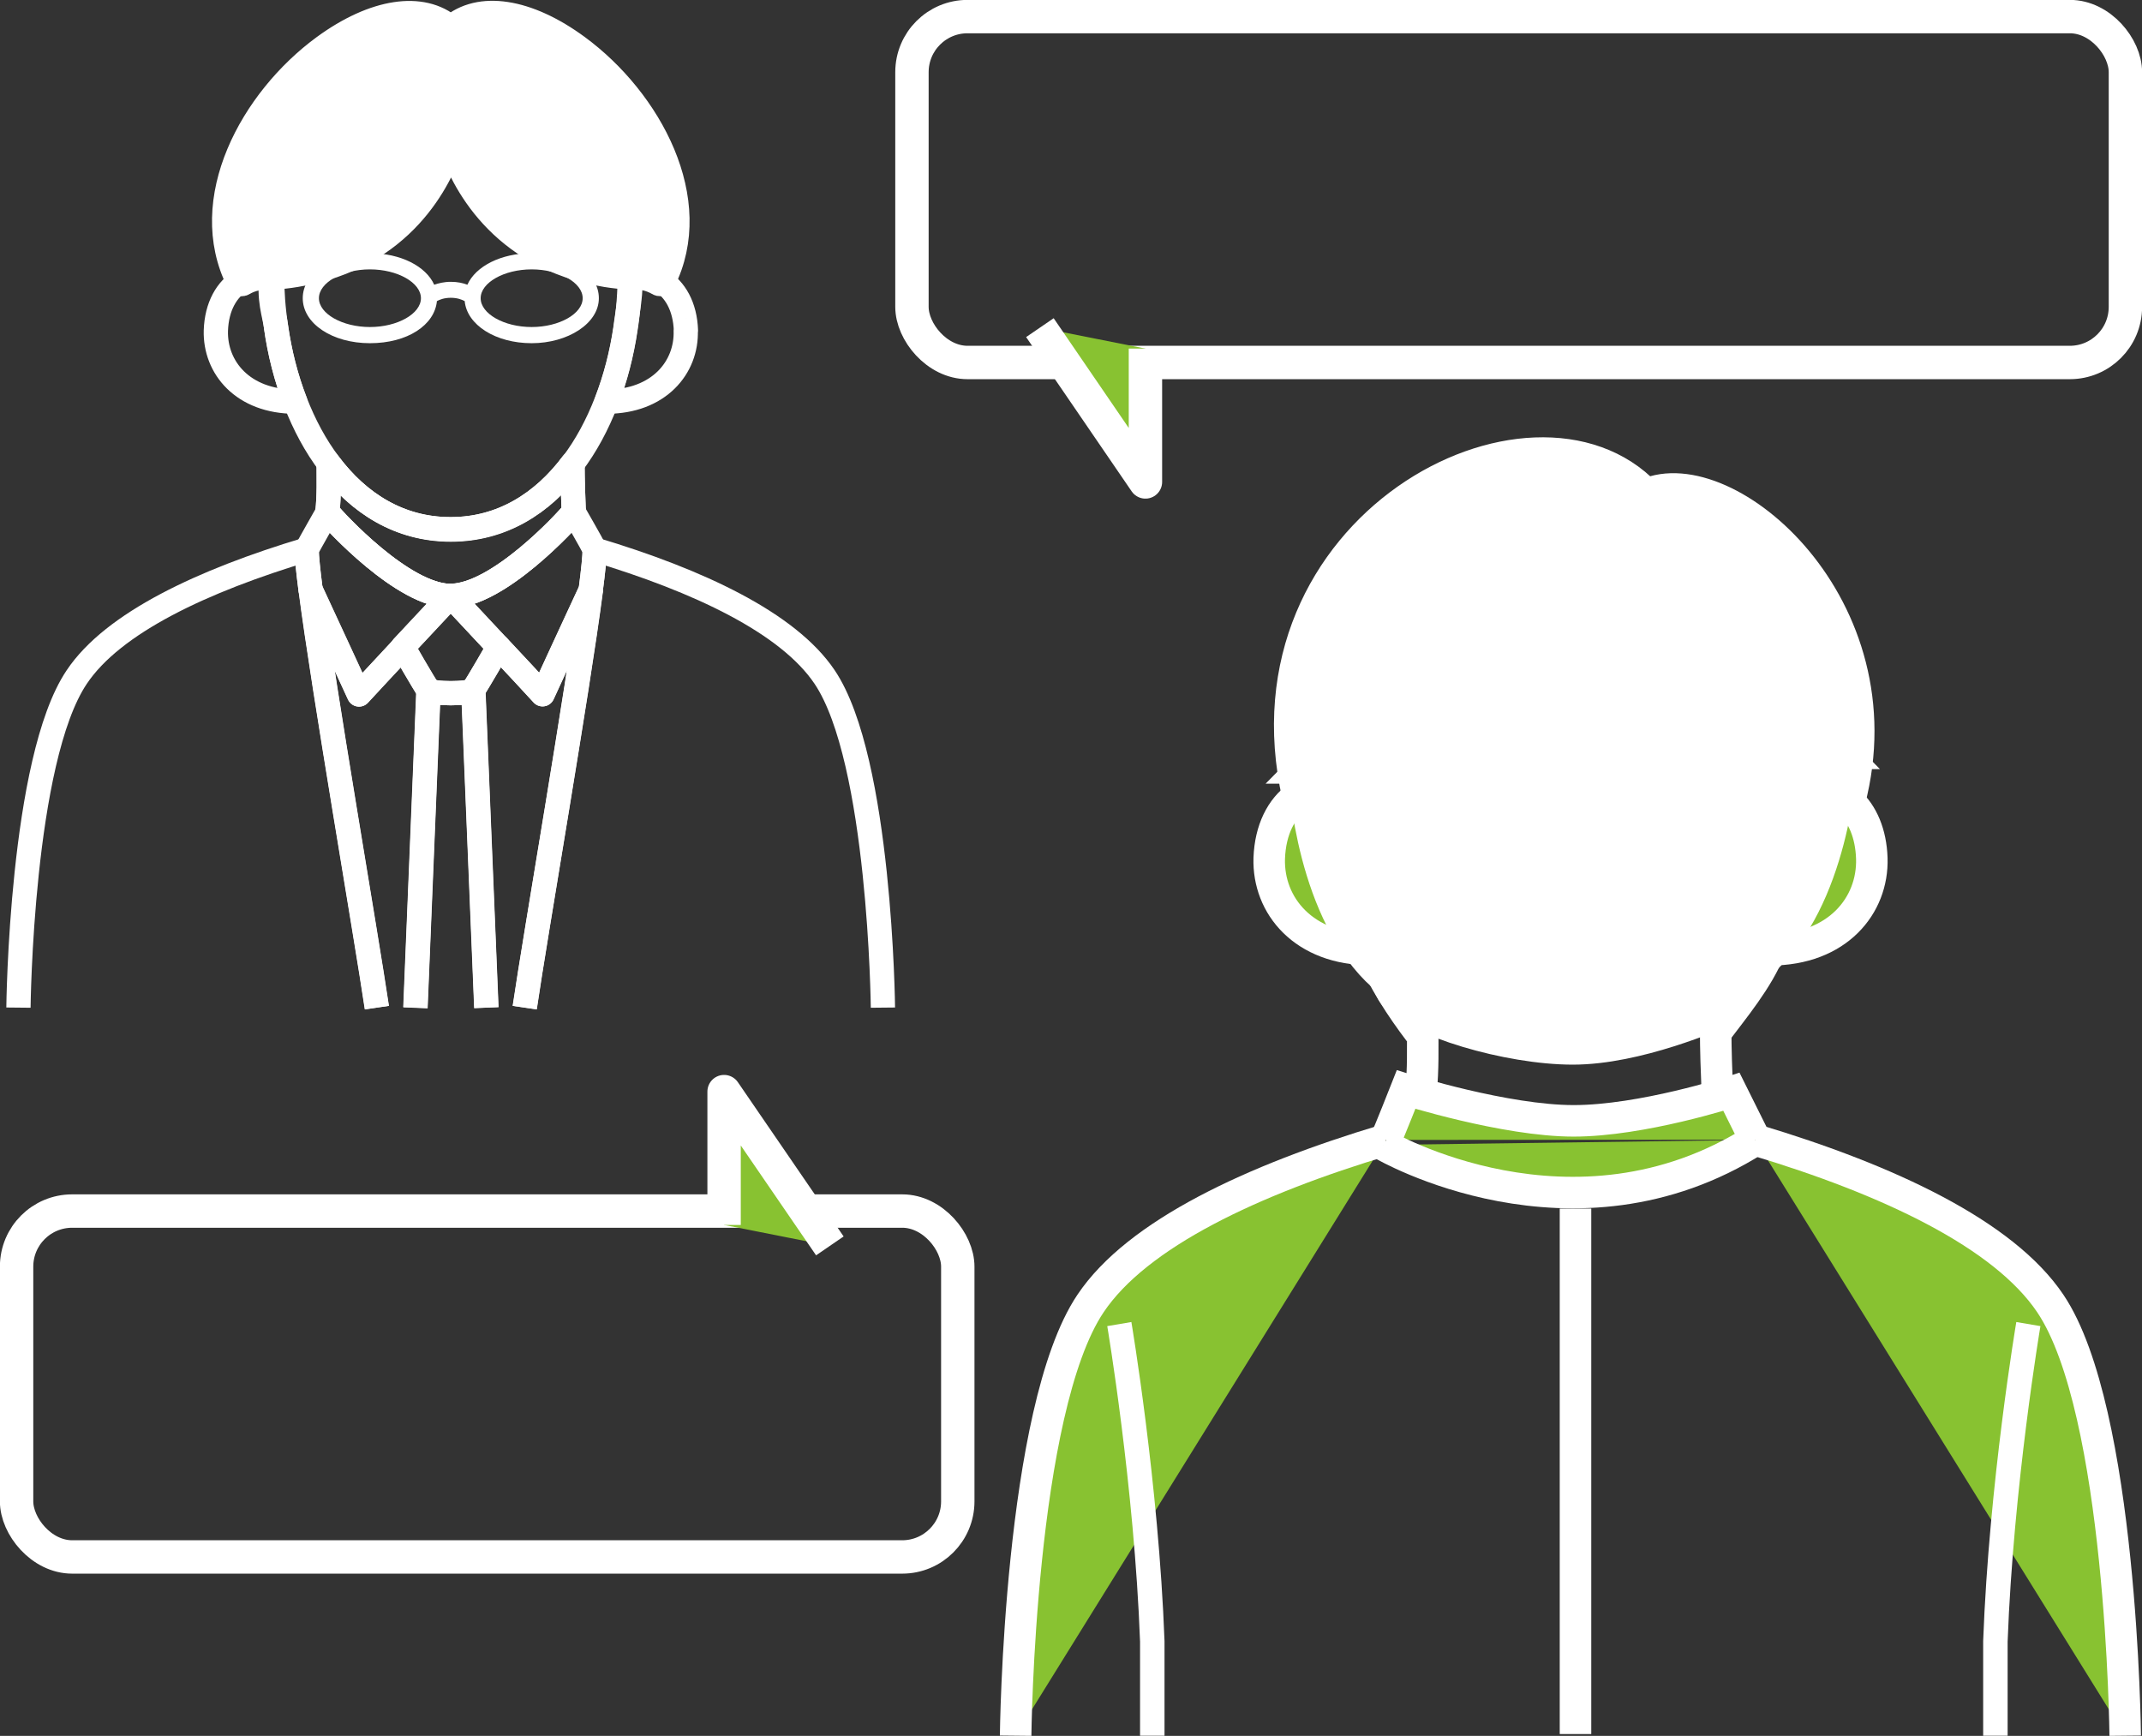
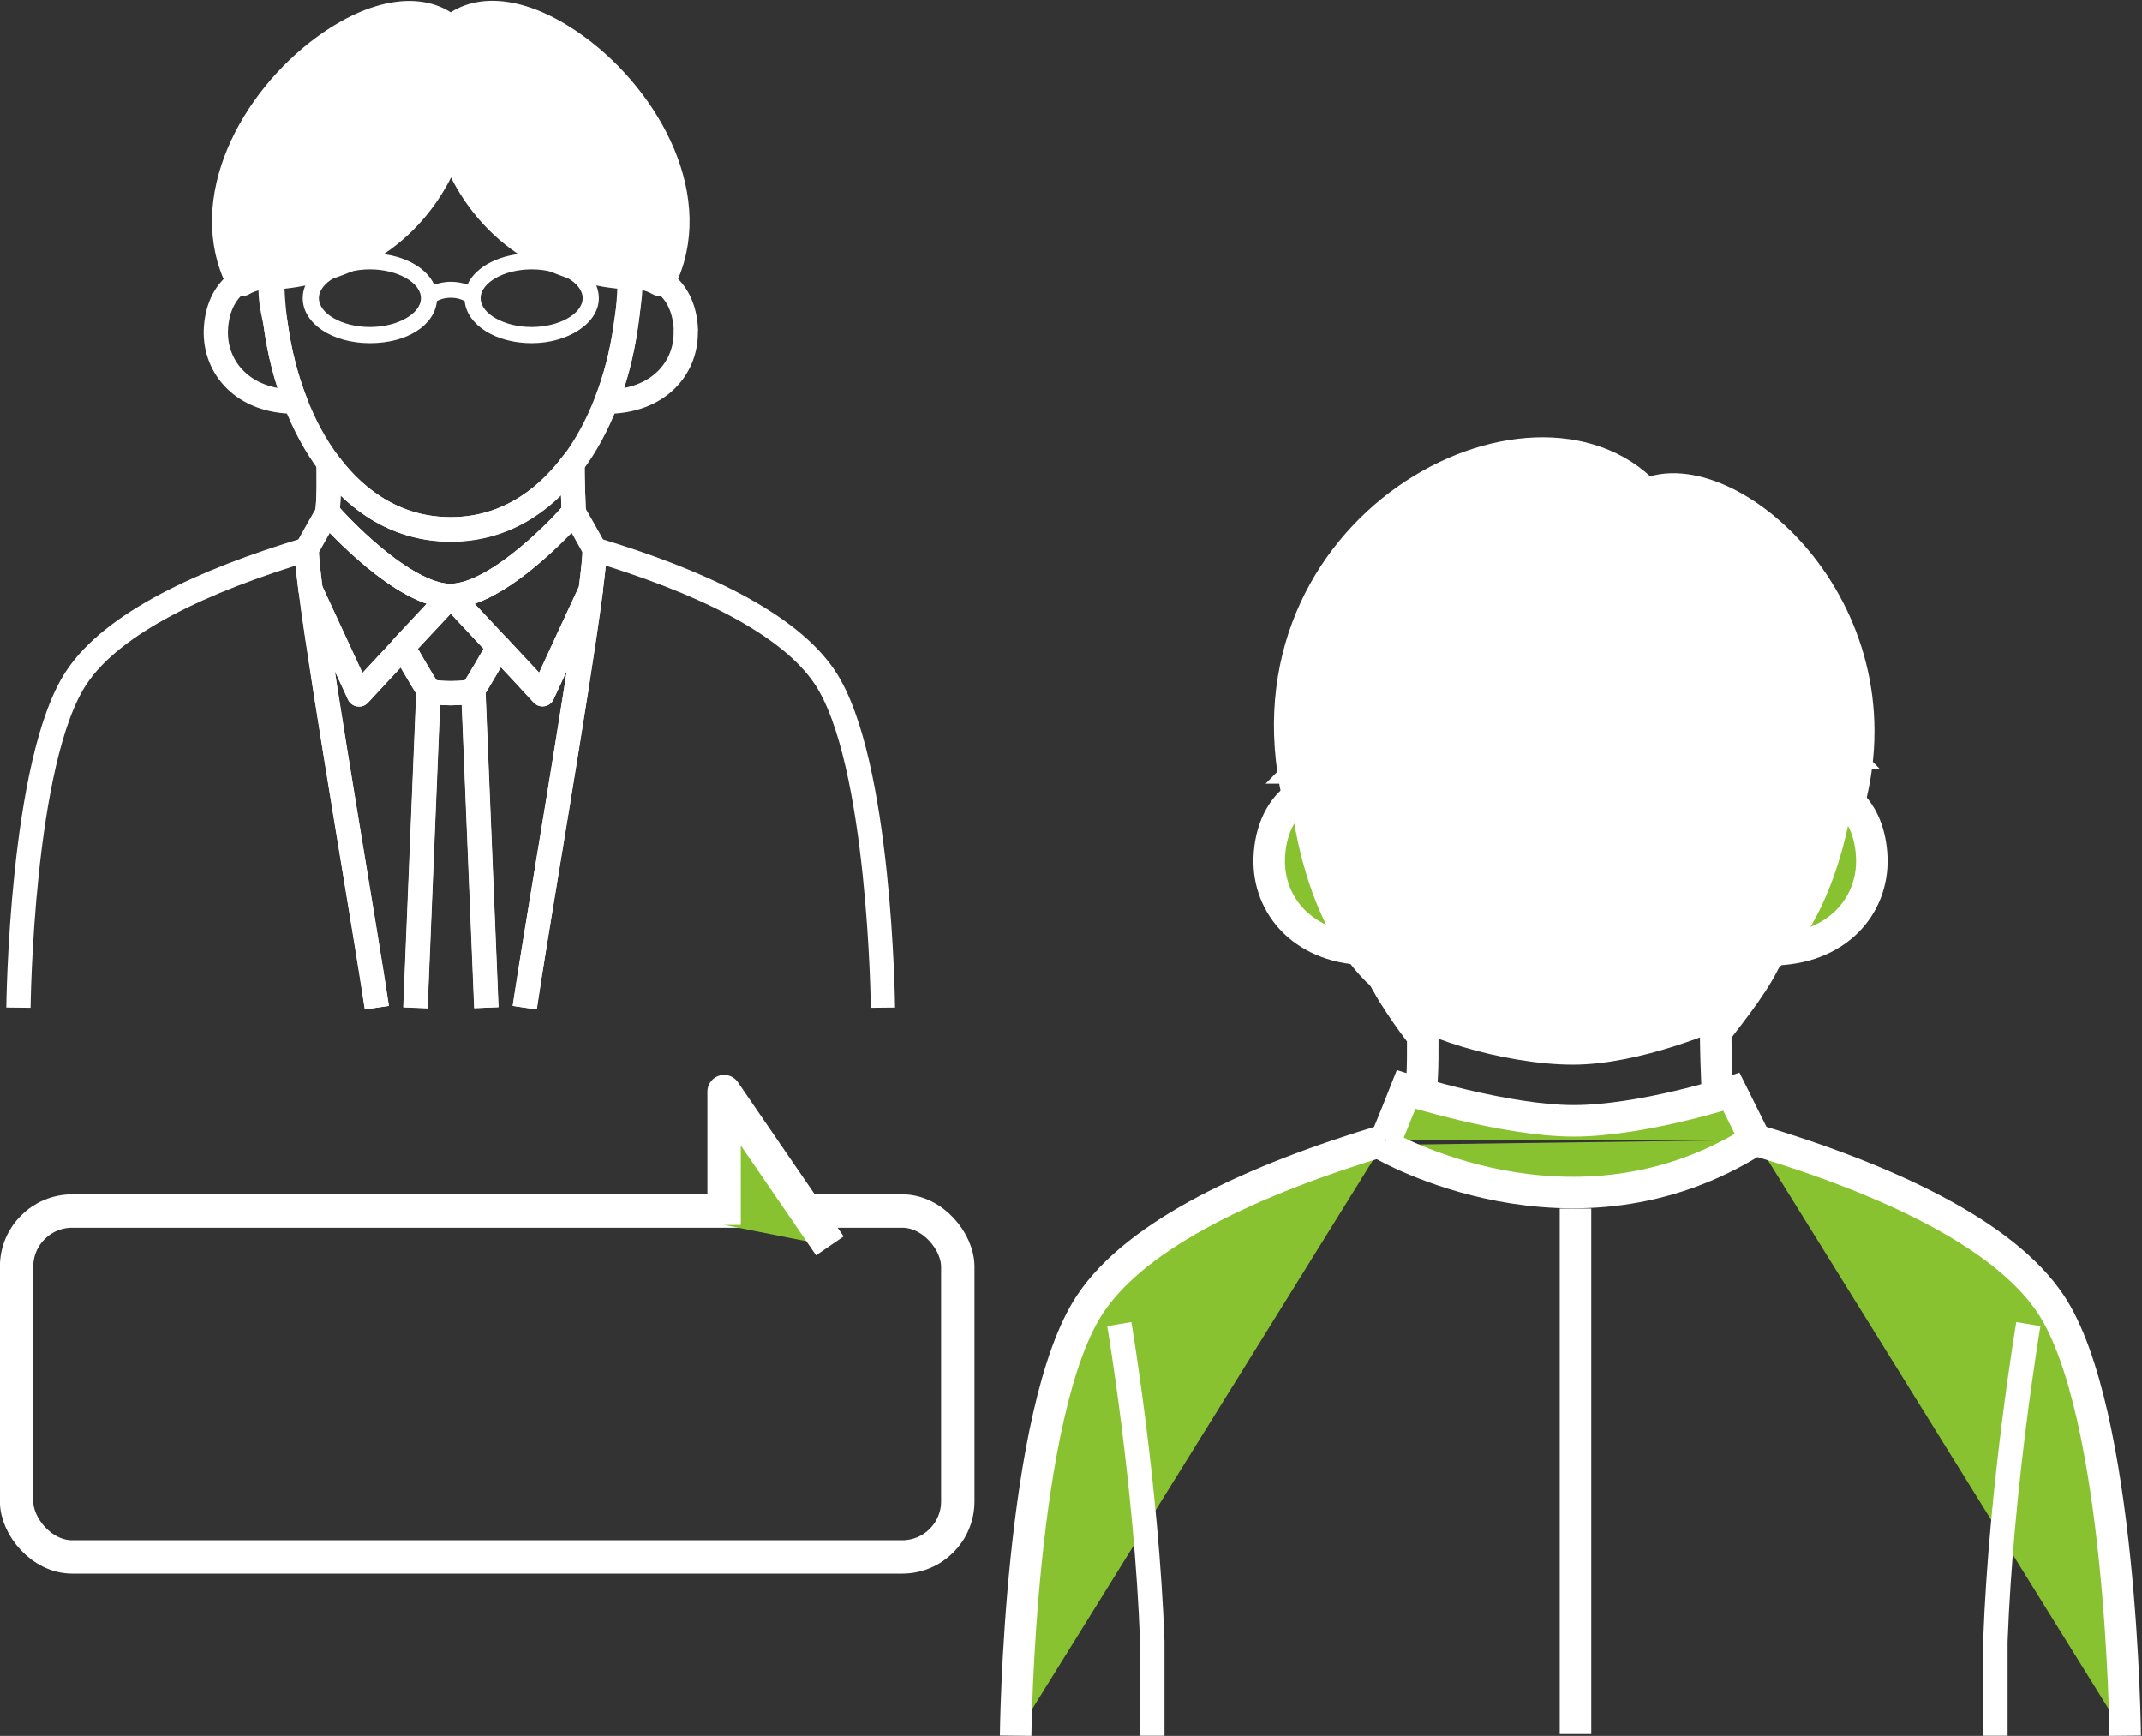
<svg xmlns="http://www.w3.org/2000/svg" id="_レイヤー_2" data-name="レイヤー 2" width="103.3" height="83.71" viewBox="0 0 103.3 83.71">
  <rect x="0" y="0" width="103.3" height="83.71" fill="#333333" stroke="none" />
  <defs>
    <style>
      .cls-1, .cls-2, .cls-3, .cls-4, .cls-5 {
        fill: none;
      }

      .cls-6, .cls-7, .cls-8, .cls-2, .cls-3, .cls-4, .cls-5, .cls-9, .cls-10 {
        stroke: #fff;
      }

      .cls-6, .cls-7, .cls-11 {
        fill: #88c231;
      }

      .cls-6, .cls-2, .cls-3, .cls-9, .cls-10 {
        stroke-linejoin: round;
      }

      .cls-6, .cls-4 {
        stroke-width: 1.61px;
      }

      .cls-7, .cls-8, .cls-4, .cls-5 {
        stroke-miterlimit: 10;
      }

      .cls-7, .cls-8, .cls-5, .cls-9 {
        stroke-width: 1.52px;
      }

      .cls-8, .cls-12, .cls-9, .cls-10 {
        fill: #fff;
      }

      .cls-2 {
        stroke-width: 1.18px;
      }

      .cls-3, .cls-10 {
        stroke-width: 1.17px;
      }
    </style>
  </defs>
  <g id="_レイヤー_10" data-name="レイヤー 10">
    <g>
-       <rect class="cls-4" x="43.98" y=".8" width="58.52" height="16.68" rx="2.68" ry="2.68" />
      <g>
        <g>
          <g>
            <path class="cls-3" d="M33.07,15.94c.06,1.77-1.29,3.43-3.82,3.43h0c.43-1.11.74-2.31.92-3.53.14-.87.2-1.75.2-2.64.54-.05,1.04.06,1.46.31.73.43,1.21,1.27,1.25,2.43Z" />
            <path class="cls-3" d="M13.31,15.75c.18,1.25.49,2.49.93,3.62h0c-2.53,0-3.88-1.65-3.83-3.43.04-1.16.52-2,1.25-2.43.42-.25.92-.36,1.46-.31h0c0,.85.06,1.7.19,2.54Z" />
            <path class="cls-3" d="M29.25,13.07c.48.07.84.12,1.11.13.16.61-.15,2.15-.2,2.64-.18,1.23-.49,2.42-.92,3.53-.43,1.11-.98,2.14-1.65,3.02-1.43,1.91-3.4,3.15-5.85,3.15-2.45,0-4.42-1.24-5.85-3.15-.67-.88-1.22-1.91-1.65-3.02-.44-1.13-.76-2.37-.93-3.62-.05-.49-.4-1.37-.19-2.54.42-.01.64-.06,1.12-.13,6.41-1.04,7.5-6.68,7.5-6.68,0,0,1.1,5.64,7.51,6.68Z" />
-             <path class="cls-12" d="M25.64,12.21c-1.48,0-2.7.63-3.1,1.52-.21-.08-.47-.14-.8-.14s-.59.07-.8.14c-.4-.89-1.62-1.52-3.1-1.52-1.82,0-3.24.95-3.24,2.17,0,1.22,1.42,2.17,3.24,2.17s3.12-.88,3.23-2.03c.13-.07.35-.16.67-.16s.54.09.67.16c.11,1.15,1.49,2.03,3.23,2.03s3.24-.95,3.24-2.17-1.42-2.17-3.24-2.17h0ZM25.64,15.77c-1.33,0-2.46-.64-2.46-1.39s1.13-1.39,2.46-1.39,2.46.64,2.46,1.39c0,.75-1.13,1.39-2.46,1.39h0ZM17.84,15.77c-1.33,0-2.46-.64-2.46-1.39s1.13-1.39,2.46-1.39,2.46.64,2.46,1.39-1.13,1.39-2.46,1.39h0Z" />
+             <path class="cls-12" d="M25.64,12.21c-1.48,0-2.7.63-3.1,1.52-.21-.08-.47-.14-.8-.14s-.59.07-.8.14c-.4-.89-1.62-1.52-3.1-1.52-1.82,0-3.24.95-3.24,2.17,0,1.22,1.42,2.17,3.24,2.17s3.12-.88,3.23-2.03c.13-.07.35-.16.67-.16s.54.09.67.16c.11,1.15,1.49,2.03,3.23,2.03s3.24-.95,3.24-2.17-1.42-2.17-3.24-2.17h0ZM25.64,15.77c-1.33,0-2.46-.64-2.46-1.39s1.13-1.39,2.46-1.39,2.46.64,2.46,1.39c0,.75-1.13,1.39-2.46,1.39ZM17.84,15.77c-1.33,0-2.46-.64-2.46-1.39s1.13-1.39,2.46-1.39,2.46.64,2.46,1.39-1.13,1.39-2.46,1.39h0Z" />
            <path class="cls-3" d="M23.45,48.59l-.63-15.32c.21-.3,1.23-2.07,1.23-2.07.85.9,1.7,1.83,2.12,2.28,0,0,1.75-3.81,2.33-5.04-.63,4.87-2.67,16.57-3.19,20.15" />
            <path class="cls-3" d="M18.18,48.59c-.53-3.58-2.56-15.27-3.19-20.14.58,1.24,2.33,5.04,2.33,5.04.41-.45,1.27-1.37,2.12-2.28,0,0,1.01,1.77,1.23,2.07l-.63,15.32" />
            <path class="cls-3" d="M15.8,24.7c.35.43,3.64,4.03,5.94,4.04,0,0-1.15,1.23-2.31,2.47-.85.91-1.7,1.83-2.12,2.28,0,0-1.75-3.8-2.33-5.04-.12-.93-.19-1.61-.19-1.95.14-.27,1.01-1.8,1.01-1.8Z" />
            <path class="cls-3" d="M27.67,24.7s.88,1.53,1.01,1.8c0,.33-.07,1.01-.19,1.94-.58,1.24-2.33,5.04-2.33,5.04-.41-.45-1.27-1.38-2.12-2.28-1.16-1.24-2.31-2.47-2.31-2.47,2.29-.01,5.59-3.61,5.94-4.04Z" />
            <path class="cls-3" d="M21.74,25.52c2.45,0,4.43-1.25,5.87-3.17,0,.74.03,1.64.06,2.35-.35.43-3.64,4.03-5.94,4.04-2.29-.01-5.59-3.61-5.94-4.04.09-.86.06-1.61.06-2.35,1.44,1.92,3.42,3.17,5.87,3.17Z" />
            <path class="cls-3" d="M21.74,25.52c2.45,0,4.43-1.25,5.87-3.17,0,.74.03,1.64.06,2.35-.35.43-3.64,4.03-5.94,4.04-2.29-.01-5.59-3.61-5.94-4.04.09-.86.06-1.61.06-2.35,1.44,1.92,3.42,3.17,5.87,3.17Z" />
            <g>
              <path class="cls-3" d="M22.82,33.27c-.16.21-2.01.21-2.17,0-.21-.3-1.23-2.07-1.23-2.07,1.16-1.24,2.31-2.47,2.31-2.47,0,0,1.15,1.23,2.31,2.47,0,0-1.01,1.77-1.23,2.07Z" />
              <path class="cls-3" d="M20.03,48.59l.63-15.32c.16.21,2.01.21,2.17,0l.63,15.32" />
            </g>
            <path class="cls-3" d="M.89,48.59s.12-11.94,2.81-15.94c1.75-2.62,6.09-4.65,11.09-6.15,0,.33.07,1.01.19,1.95.63,4.87,2.66,16.57,3.19,20.14" />
            <path class="cls-3" d="M25.3,48.59c.53-3.58,2.56-15.28,3.19-20.15.12-.93.19-1.6.19-1.94,5,1.5,9.33,3.53,11.09,6.15,2.69,4,2.81,15.94,2.81,15.94" />
            <path class="cls-10" d="M11.66,13.69s-.09-.02-.13-.05c-.01-.01-.03-.04-.04-.05-1.98-3.94.65-8.78,4.13-11.33,2.42-1.77,4.74-2.12,6.12-.94,1.38-1.19,3.7-.84,6.12.94,3.48,2.56,6.11,7.4,4.13,11.33,0,.02-.02.03-.03.05-.06.06-.15.08-.22.03-.4-.23-.85-.33-1.35-.28-.41-.03-.79-.07-1.16-.13-5.19-.84-6.97-4.69-7.48-6.2-.51,1.52-2.29,5.36-7.48,6.2-.35.06-.73.1-1.13.13-.54-.04-1,.05-1.39.28-.03.02-.06.03-.09.03Z" />
          </g>
          <path class="cls-1" d="M15.96,48.62c-3.15-9.44-3.37-10.16-5.5-16.12.54-.23,1.26-.54,1.99-.84l-1.79-1.48,2.45-3.08" />
          <path class="cls-1" d="M27.34,48.62c3.15-9.44,3.37-10.16,5.5-16.12-.54-.23-1.26-.54-1.99-.84l1.79-1.48-2.45-3.08" />
        </g>
        <rect class="cls-4" x=".8" y="58.4" width="45.39" height="16.68" rx="2.68" ry="2.68" />
        <polyline class="cls-6" points="40.02 60.08 34.92 52.64 34.92 59.07" />
-         <polyline class="cls-6" points="50.15 15.8 55.24 23.24 55.24 16.81" />
        <g>
          <g>
            <g>
              <path class="cls-7" d="M66.82,54.97c.17-.35.99-2.43.99-2.43,0,0,4.78,1.51,8.08,1.51s7.61-1.4,7.61-1.4c0,0,.98,1.97,1.15,2.31" />
              <path class="cls-7" d="M86.79,37.88c.92-.08,1.76.19,2.38.78.65.59,1.06,1.53,1.1,2.73.07,2.28-1.66,4.41-4.9,4.41h0c.94-2.44,1.44-5.2,1.44-7.92Z" />
              <path class="cls-7" d="M64.67,37.88c0,2.72.49,5.48,1.44,7.91h0c-3.24,0-4.97-2.12-4.9-4.4.05-1.38.58-2.41,1.4-2.99.58-.41,1.29-.59,2.08-.52Z" />
              <path class="cls-7" d="M68.45,49.75c-.85-1.12-1.8-2.54-2.34-3.96-.94-2.43-1.44-5.19-1.44-7.91.09-3.75,14.11,3.69,14.78-6.58,1.36,7.36,6.19,6.48,7.34,6.58,0,2.72-.49,5.48-1.44,7.91-.55,1.42-1.77,2.88-2.62,4.01" />
              <g>
                <path class="cls-11" d="M68.53,52.66c.11-1.1.08-2.18.08-3.02" />
                <path class="cls-11" d="M82.74,49.64c0,.95.04,2.1.08,3.02" />
                <path class="cls-5" d="M68.53,52.66c.11-1.1.08-2.18.08-3.02" />
                <path class="cls-5" d="M82.74,49.64c0,.95.04,2.1.08,3.02" />
              </g>
              <path class="cls-9" d="M86.79,37.88c.92-.08,1.76.19,2.38.78l.03-.03c2.44-9.37-5.91-16.53-9.81-14.79-5.47-5.77-19.73,1.57-16.8,14.56.58-.41,1.29-.59,2.08-.52,0,0,1.57,8.82,2.56,10.09s5.51,2.61,8.62,2.61,6.77-1.62,7.48-1.9,3.55-6.63,3.47-10.8Z" />
              <path class="cls-7" d="M48.98,83.7s.16-15.7,3.61-20.84c2.25-3.36,7.82-5.97,14.23-7.89" />
              <path class="cls-7" d="M84.65,54.97c6.41,1.92,11.98,4.54,14.23,7.89,3.46,5.14,3.61,20.84,3.61,20.84" />
              <path class="cls-7" d="M66.72,55.21s9.13,5.33,17.93-.24" />
            </g>
            <path class="cls-2" d="M53.98,63.85s1.31,7.74,1.59,15.3v4.55" />
            <path class="cls-2" d="M97.82,63.85s-1.31,7.74-1.59,15.3v4.55" />
            <line class="cls-7" x1="75.98" y1="58.28" x2="75.98" y2="83.62" />
          </g>
          <path class="cls-8" d="M62.86,37.02s.21,6.07,3.25,9.46,3.6-1.62,3.6-1.62l-3.04-6-.71-1.34-2.19-.49h-.92Z" />
          <path class="cls-8" d="M88.84,36.32s-.21,6.07-3.25,9.46c-3.04,3.39-3.6-1.62-3.6-1.62l3.04-6,.71-1.34,2.19-.49h.92Z" />
        </g>
      </g>
    </g>
  </g>
</svg>